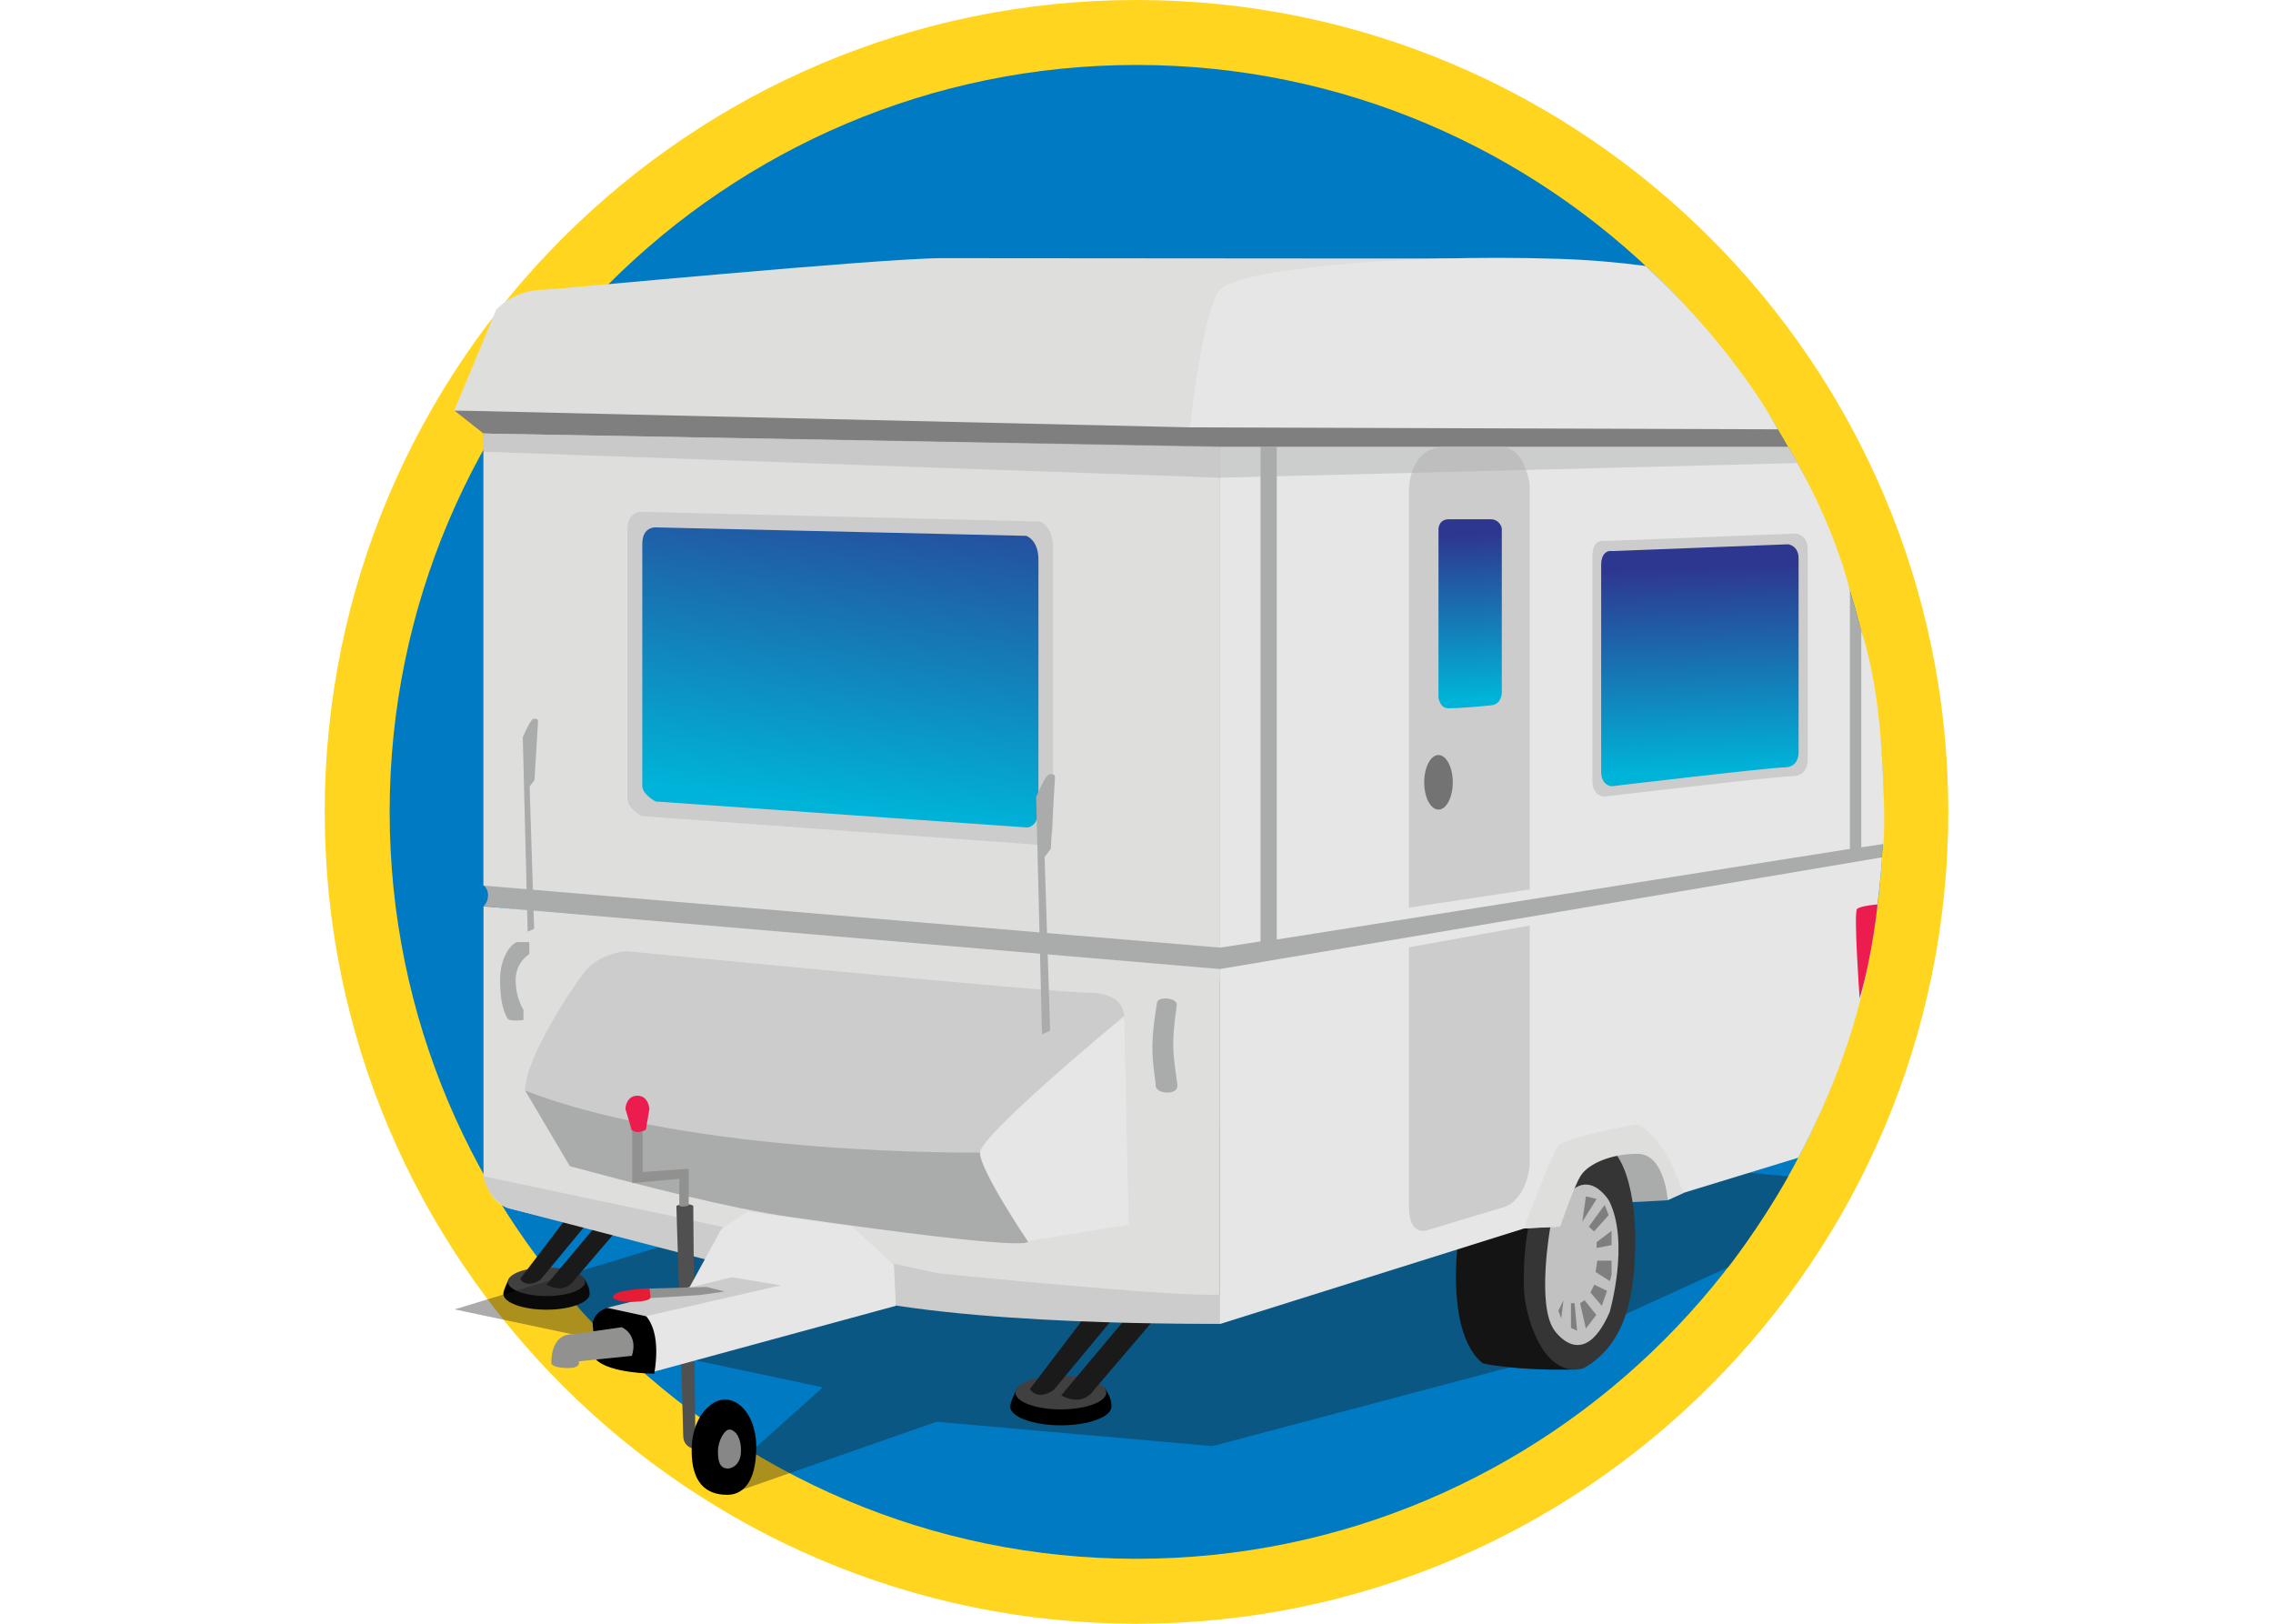
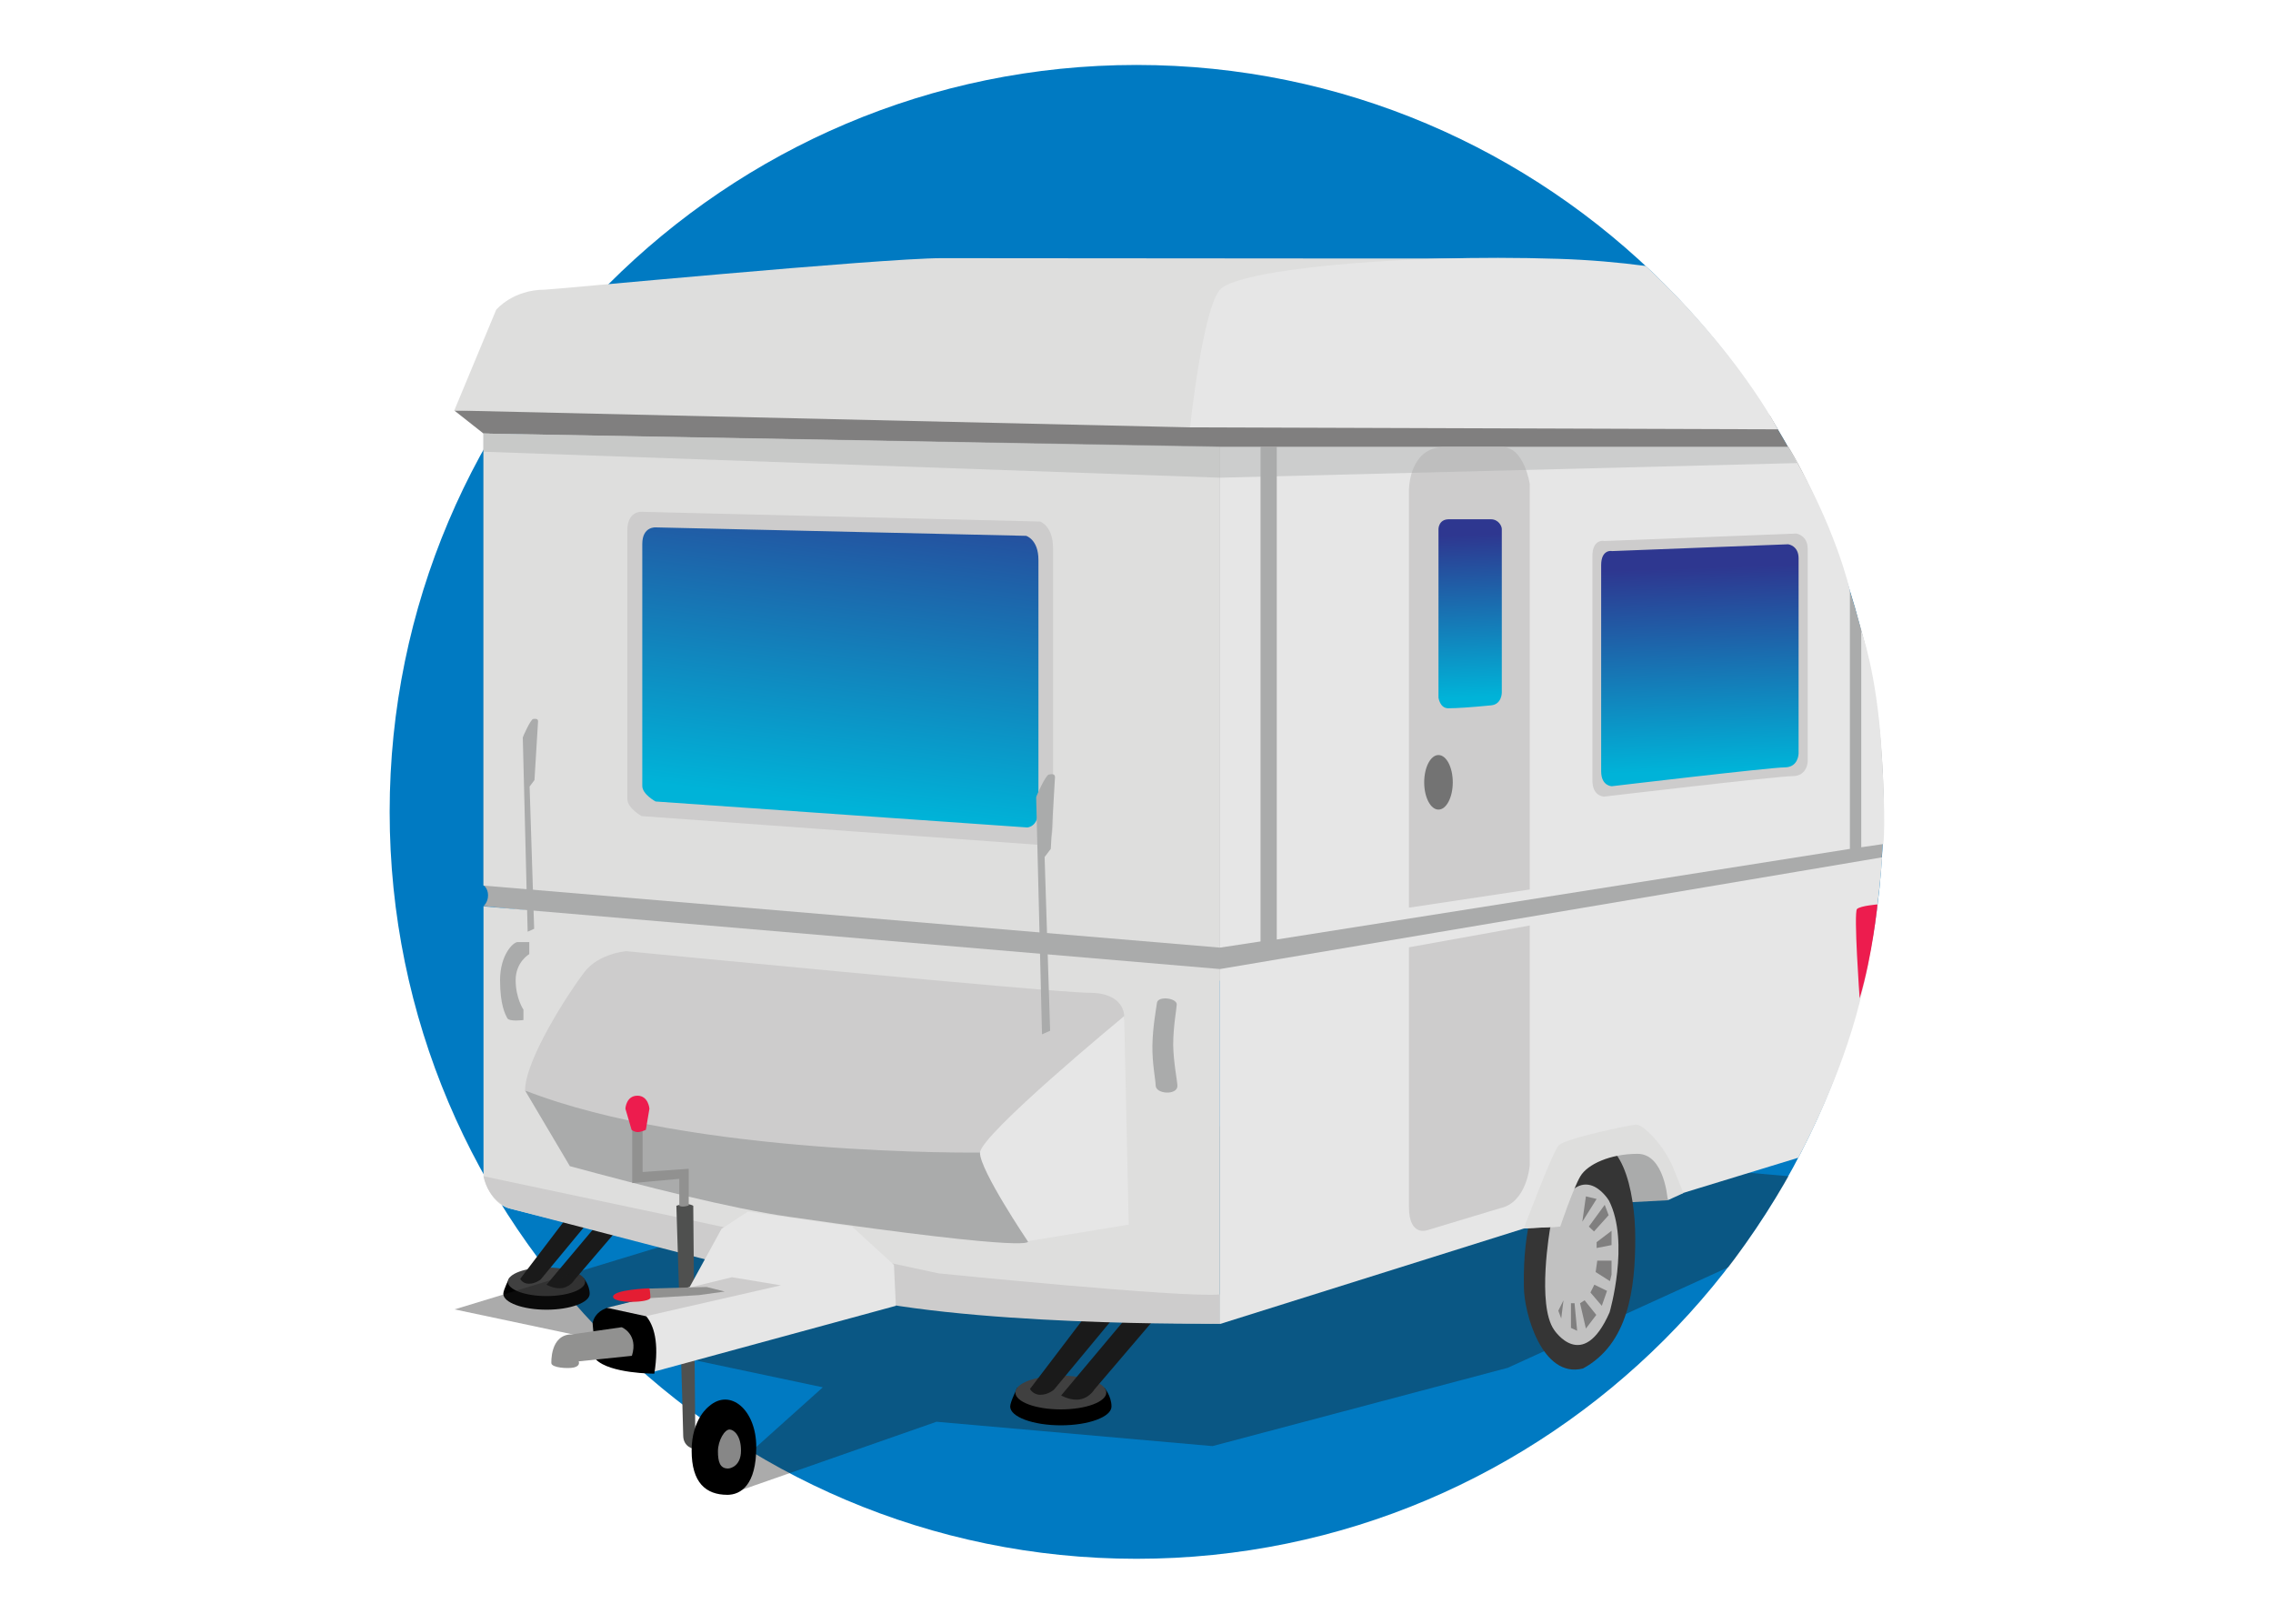
<svg xmlns="http://www.w3.org/2000/svg" version="1.1" id="Layer_1" x="0px" y="0px" viewBox="0 0 70 50" enable-background="new 0 0 70 50" xml:space="preserve">
  <g>
-     <path fill="#FFD520" d="M35,0C21.21,0,10,11.21,10,25s11.21,25,25,25s25-11.21,25-25S48.79,0,35,0L35,0z" />
    <path fill="#007AC2" d="M35,48c-12.68,0-23-10.32-23-23S22.32,2,35,2s23,10.32,23,23S47.68,48,35,48z" />
  </g>
  <g>
    <polygon fill="#807F7F" points="13.99,12.64 14.89,13.35 36.52,13.91 55.07,13.77 54.5,12.79 36.77,12.09  " />
    <g>
      <path d="M15.5,39.84c0,0.27,0.6,0.49,1.33,0.49s1.33-0.22,1.33-0.49c0-0.27-0.19-0.49-0.19-0.49h-2.28    C15.69,39.34,15.5,39.72,15.5,39.84z" />
      <ellipse fill="#404040" cx="16.83" cy="39.47" rx="1.19" ry="0.44" />
      <path fill="#1A1A1A" d="M16.02,39.38c0,0,0.07,0.15,0.27,0.15s0.36-0.13,0.36-0.13l2.11-2.55l-0.74-0.1L16.02,39.38z" />
      <path fill="#1A1A1A" d="M19.1,36.86l0.69,0.1L17.7,39.4c0,0-0.15,0.27-0.47,0.27c-0.21,0-0.4-0.11-0.4-0.11L19.1,36.86z" />
    </g>
    <g opacity="0.37">
      <path fill="#1A1A1A" d="M46.43,42.12l-9.09,2.41l-8.5-0.75l-6.43,2.25l-0.45-0.28l3.38-3.03l-11.34-2.4l19.64-5.98l21.44,1.88    c-0.88,1.54-1.85,2.8-1.85,2.8L46.43,42.12z" />
    </g>
    <g>
      <path d="M31.11,43.31c0,0.32,0.7,0.58,1.56,0.58c0.86,0,1.56-0.26,1.56-0.58s-0.22-0.58-0.22-0.58h-2.68    C31.33,42.73,31.11,43.17,31.11,43.31z" />
      <ellipse fill="#404040" cx="32.67" cy="42.88" rx="1.4" ry="0.52" />
      <path fill="#1A1A1A" d="M31.72,42.77c0,0,0.09,0.18,0.32,0.18c0.24,0,0.42-0.16,0.42-0.16l2.48-2.99l-0.87-0.12L31.72,42.77z" />
      <path fill="#1A1A1A" d="M35.33,39.81l0.81,0.12l-2.44,2.86c0,0-0.18,0.31-0.55,0.31c-0.25,0-0.47-0.13-0.47-0.13L35.33,39.81z" />
    </g>
    <path fill="#AAABAB" d="M14.89,13.35v13.91c0,0,0.14,0.09,0.14,0.31s-0.14,0.33-0.14,0.33l22.68,2.3l20.36-3.57   c0,0,0.4-3.46-0.61-7.23c-1.02-3.77-2.25-5.65-2.25-5.65h-17.5L14.89,13.35z" />
    <polygon fill="#DEDEDD" points="37.57,13.77 14.89,13.35 14.89,27.27 37.57,29.18  " />
    <path fill="#DEDEDD" d="M47.11,7.96l-10.46,5.2l-22.66-0.52l1.29-3.1c0,0,0.51-0.62,1.5-0.62c0.23,0,10.34-0.97,12.22-0.97   C35.01,7.96,47.11,7.96,47.11,7.96z" />
    <path fill="#E6E6E6" d="M39.32,28.93l17.65-2.79v-7.96c0,0-0.44-1.99-1.9-4.41c-0.85,0-15.75,0-15.75,0V28.93z" />
    <path fill="#CDCCCC" d="M43.39,27.95l3.72-0.56V14.9c0,0-0.17-1.13-0.83-1.13s-1.27,0-1.85,0s-0.99,0.47-1.04,1.29V27.95z" />
    <polygon fill="#AAABAB" points="50.03,37.03 51.35,36.96 51.58,34.98 49.63,35.39  " />
-     <path fill="#151415" d="M44.88,38.45c0,0-0.32,2.64,0.78,3.53c0,0,0.96,0.24,2.92,0.19l-0.99-5.33L44.88,38.45z" />
    <path fill="#DEDEDD" d="M14.89,27.91l0,8.3c0,0,0.16,0.83,0.79,1l11.79,2.94c0,0,2.75,0.55,10.1,0.61V29.84L14.89,27.91z" />
    <path fill="#CDCCCC" d="M14.89,36.22l6.29,1.33l7.72,1.66c0,0,7.51,0.76,8.67,0.65v0.9c0,0-8.12,0.1-11.93-0.96l-9.96-2.59   C15.68,37.21,15.05,36.99,14.89,36.22z" />
    <path fill="#353535" d="M48.63,35.29c0,0-1.77,0.57-1.7,4.33c0,0.8,0.56,2.84,1.82,2.52c1.4-0.76,1.61-2.45,1.61-4.01   C50.36,36.69,49.94,34.64,48.63,35.29z" />
    <g>
      <path fill="#C1C1C1" d="M47.74,37.81c0,0-0.42,2.37,0.12,3.14c0,0,0.88,1.35,1.71-0.54c0,0,0.63-2.16-0.02-3.44    C49.55,36.97,48.62,35.42,47.74,37.81z" />
      <polygon fill="#807F7F" points="48.84,40.91 48.66,40.13 48.8,40.04 49.16,40.49   " />
      <polygon fill="#807F7F" points="49.49,39.75 49.1,39.56 48.98,39.8 49.33,40.21   " />
      <polygon fill="#807F7F" points="49.63,39.25 49.63,38.82 49.19,38.82 49.14,39.17 49.58,39.45   " />
      <polygon fill="#807F7F" points="49.63,38.34 49.63,37.9 49.17,38.25 49.17,38.43   " />
      <polygon fill="#807F7F" points="49.54,37.42 49.42,37.1 48.93,37.77 49.09,37.92   " />
      <polygon fill="#807F7F" points="49.17,36.92 48.73,37.62 48.84,36.84   " />
      <polygon fill="#807F7F" points="48.57,40.98 48.49,40.13 48.38,40.13 48.38,40.89   " />
      <polygon fill="#807F7F" points="48.08,40.6 48.15,40.04 47.99,40.36   " />
    </g>
    <path fill="#AAABAB" d="M32.32,35.64l-0.67,2.58c0,0,0.55,0.39-7.34-0.75c-1.83-0.26-4.5-0.95-6.76-1.56l-1.38-2.33L32.32,35.64z" />
    <path fill="#CDCCCC" d="M19.32,16.33c0,0.61,0,7.98,0,8.27c0,0.29,0.44,0.53,0.44,0.53l12.3,0.89c0,0,0.37,0,0.37-0.62   c0-0.61,0-7.82,0-8.52c0-0.69-0.4-0.82-0.4-0.82l-12.27-0.3C19.77,15.76,19.32,15.72,19.32,16.33z" />
    <path fill="#CDCCCC" d="M49.04,17.12c0,0.52,0,6.42,0,6.91c0,0.5,0.36,0.5,0.36,0.5s5.33-0.63,5.8-0.63s0.47-0.46,0.47-0.46   s0-6.12,0-6.54c0-0.42-0.35-0.47-0.35-0.47l-5.92,0.23C49.39,16.65,49.04,16.6,49.04,17.12z" />
    <path fill="#E6E6E6" d="M55.38,35.65l-4.02,1.23c0,0-0.11-1.77-0.79-1.83l-1.37,0.39c0,0-1.11,1.28-1.16,2.33l-1.11,0.06   l-9.36,2.94V29.84l20.39-3.44c0,0-0.14,2.53-0.8,4.88S55.38,35.65,55.38,35.65z" />
    <path fill="#CDCCCC" d="M34.62,31.28c0,0,0.02-0.71-1.08-0.71c-1.1,0-14.25-1.28-14.25-1.28s-0.84,0.06-1.29,0.64   s-1.83,2.69-1.83,3.65c5.2,2.03,14.01,1.91,14.01,1.91S34.66,33.04,34.62,31.28z" />
    <linearGradient id="SVGID_1_" gradientUnits="userSpaceOnUse" x1="-1418.914" y1="24.703" x2="-1417.51" y2="13.387" gradientTransform="matrix(0.954 0 0 1 1378.359 0)">
      <stop offset="0" style="stop-color:#00B3D8" />
      <stop offset="1" style="stop-color:#2E3790" />
    </linearGradient>
    <path fill="url(#SVGID_1_)" d="M19.78,16.75c0,0.55,0,7.19,0,7.45c0,0.26,0.41,0.48,0.41,0.48l11.44,0.8c0,0,0.35,0,0.35-0.56   c0-0.55,0-7.05,0-7.68c0-0.63-0.38-0.74-0.38-0.74L20.2,16.24C20.2,16.24,19.78,16.2,19.78,16.75z" />
    <linearGradient id="SVGID_2_" gradientUnits="userSpaceOnUse" x1="-1390.574" y1="23.76" x2="-1390.776" y2="17.504" gradientTransform="matrix(0.954 0 0 1 1378.359 0)">
      <stop offset="0" style="stop-color:#00B3D8" />
      <stop offset="1" style="stop-color:#2E3790" />
    </linearGradient>
    <path fill="url(#SVGID_2_)" d="M49.31,17.4c0,0.48,0,5.89,0,6.35c0,0.46,0.33,0.46,0.33,0.46s4.89-0.58,5.32-0.58   c0.43,0,0.43-0.43,0.43-0.43s0-5.62,0-6.01s-0.32-0.43-0.32-0.43l-5.43,0.21C49.63,16.96,49.31,16.92,49.31,17.4z" />
    <path fill="#CDCCCC" d="M47.11,28.5v7.38c0,0-0.08,1.16-0.93,1.33l-2.22,0.67c0,0-0.57,0.22-0.57-0.72v-7.99L47.11,28.5z" />
    <path fill="#AAABAB" d="M36.26,33.44c0-0.14-0.12-0.71-0.13-1.26c0-0.58,0.11-1.15,0.11-1.25c0-0.2-0.58-0.27-0.61-0.05   s-0.13,0.75-0.14,1.31c-0.01,0.55,0.1,1.08,0.1,1.23C35.59,33.7,36.26,33.73,36.26,33.44z" />
    <g>
      <path fill="#4F504F" d="M21.35,37.13c0,0,0.06,6.51,0.06,6.82c0,0.31,0.36,0.33,0.36,0.33l-0.39,0.34c0,0-0.34-0.05-0.34-0.42    s-0.21-7.07-0.21-7.07S21.14,37.01,21.35,37.13z" />
      <path fill="#E6E6E6" d="M23.03,37.31l3.21,0.46l1.29,1.18l0.06,1.26l-7.64,2.08c0,0-2.2-1.77-0.82-2.11l2.11-0.55l0.98-1.79    L23.03,37.31z" />
      <path fill="#919190" d="M19.48,36.43l1.44-0.13v0.83c0,0,0.08,0.06,0.29-0.01c0-0.35,0-1.13,0-1.13l-1.42,0.1v-1.43h-0.32V36.43z" />
      <path d="M21.84,43.3c0,0-0.54,0.38-0.54,1.37s0.44,1.36,1.1,1.36c0.42,0,0.89-0.31,0.89-1.47S22.48,42.74,21.84,43.3z" />
      <path fill="#878787" d="M22.48,44.02c-0.16-0.02-0.37,0.34-0.37,0.67c0,0.32,0.06,0.53,0.31,0.53c0.08,0,0.4-0.08,0.4-0.55    S22.6,44.03,22.48,44.02z" />
      <path d="M18.25,40.75c0,0,0.06-0.67,1.17-0.51c0,0,1.05,0.1,0.73,2.06c0,0-1.37,0-1.8-0.44L18.25,40.75z" />
      <path fill="#919190" d="M19.46,41.75l-1.64,0.17c0,0,0.07,0.14-0.15,0.19c-0.18,0.04-0.67,0.01-0.69-0.13c0,0-0.05-0.89,0.63-0.89    l1.53-0.22C19.14,40.86,19.67,41.08,19.46,41.75z" />
      <polygon fill="#CDCCCC" points="19.89,40.53 24.05,39.58 22.54,39.33 18.69,40.27   " />
      <polygon fill="#919190" points="19.89,39.68 21.76,39.63 22.32,39.77 21.53,39.88 19.89,39.98   " />
      <path fill="#E41D33" d="M20.03,39.96c0-0.16-0.03-0.29-0.03-0.29s-1.12,0.04-1.12,0.26S20.03,40.12,20.03,39.96z" />
      <path fill="#ED1C4E" d="M19.26,34.14l0.19,0.65c0,0,0.08,0.07,0.19,0.07c0.11,0,0.25-0.07,0.25-0.07L20,34.14    c0,0-0.03-0.4-0.37-0.4C19.28,33.74,19.26,34.14,19.26,34.14z" />
    </g>
    <path fill="#ED1C4E" d="M57.82,27.85c0,0-0.52,0.04-0.63,0.14s0.08,2.75,0.08,2.75C57.67,29.4,57.82,27.85,57.82,27.85z" />
    <path fill="#E6E6E6" d="M36.65,13.16l18.1,0.06c0,0-1.24-2.41-4.07-5.03C49.85,8.08,48.95,8,47.99,7.97   c-4.98-0.16-9.89,0.34-10.42,0.95C37.03,9.55,36.65,13.16,36.65,13.16z" />
    <polygon fill="#E6E6E6" points="37.57,13.77 37.57,29.18 38.82,28.99 38.82,13.77  " />
    <path fill="#E6E6E6" d="M57.94,23.03c0.15,2.33,0.06,2.96,0.06,2.96l-0.68,0.1v-6.66C57.32,19.42,57.79,20.69,57.94,23.03z" />
    <path fill="#E6E6E6" d="M31.65,38.22l3.11-0.51l-0.14-6.42c0,0-4.44,3.66-4.44,4.21C30.18,36.04,31.65,38.22,31.65,38.22z" />
    <path fill="#AAABAB" d="M16.3,29.01c0,0-0.22,0-0.36,0c-0.14,0-0.54,0.4-0.54,1.17s0.16,1.05,0.22,1.17   c0.06,0.12,0.5,0.06,0.5,0.06v-0.32c0,0-0.24-0.35-0.24-0.91c0-0.56,0.42-0.8,0.42-0.8V29.01z" />
    <linearGradient id="SVGID_3_" gradientUnits="userSpaceOnUse" x1="-1398.01" y1="21.505" x2="-1398.171" y2="16.493" gradientTransform="matrix(0.954 0 0 1 1378.359 0)">
      <stop offset="0" style="stop-color:#00B3D8" />
      <stop offset="1" style="stop-color:#2E3790" />
    </linearGradient>
    <path fill="url(#SVGID_3_)" d="M44.62,15.99c-0.32,0-0.32,0.3-0.32,0.3v5.19c0,0,0.04,0.33,0.3,0.33s0.71-0.03,1.32-0.09   c0.33-0.03,0.33-0.39,0.33-0.39s0-4.95,0-5.04c0-0.09-0.1-0.3-0.34-0.3C45.68,15.99,44.94,15.99,44.62,15.99z" />
    <ellipse fill="#737373" cx="44.3" cy="24.09" rx="0.44" ry="0.84" />
    <path fill="#DEDEDD" d="M46.93,37.82c0,0,0.88-2.34,1.07-2.55c0.19-0.21,2.19-0.63,2.39-0.64c0.2-0.01,0.84,0.61,1.13,1.31   s0.32,0.8,0.32,0.8l-0.48,0.22c0,0-0.09-1.43-0.93-1.43s-1.54,0.32-1.76,0.69c-0.22,0.37-0.62,1.55-0.62,1.55L46.93,37.82z" />
    <path fill="#56BAE0" d="M33.89,43.54" />
    <polygon opacity="0.42" fill="#AAABAB" points="55.34,14.26 37.57,14.71 14.89,13.91 14.89,13.35 37.57,13.77 55.07,13.77  " />
    <path fill="#AAABAB" d="M32.34,31.74l-0.17-5.35l0.19-0.25l0.13-2.21c0-0.1-0.09-0.1-0.19-0.08s-0.39,0.67-0.39,0.7l0.18,7.3   L32.34,31.74z" />
    <path fill="#AAABAB" d="M16.45,28.6l-0.14-4.38l0.15-0.2l0.11-1.81c0-0.08-0.07-0.08-0.15-0.07s-0.32,0.55-0.32,0.57l0.15,5.98   L16.45,28.6z" />
  </g>
</svg>